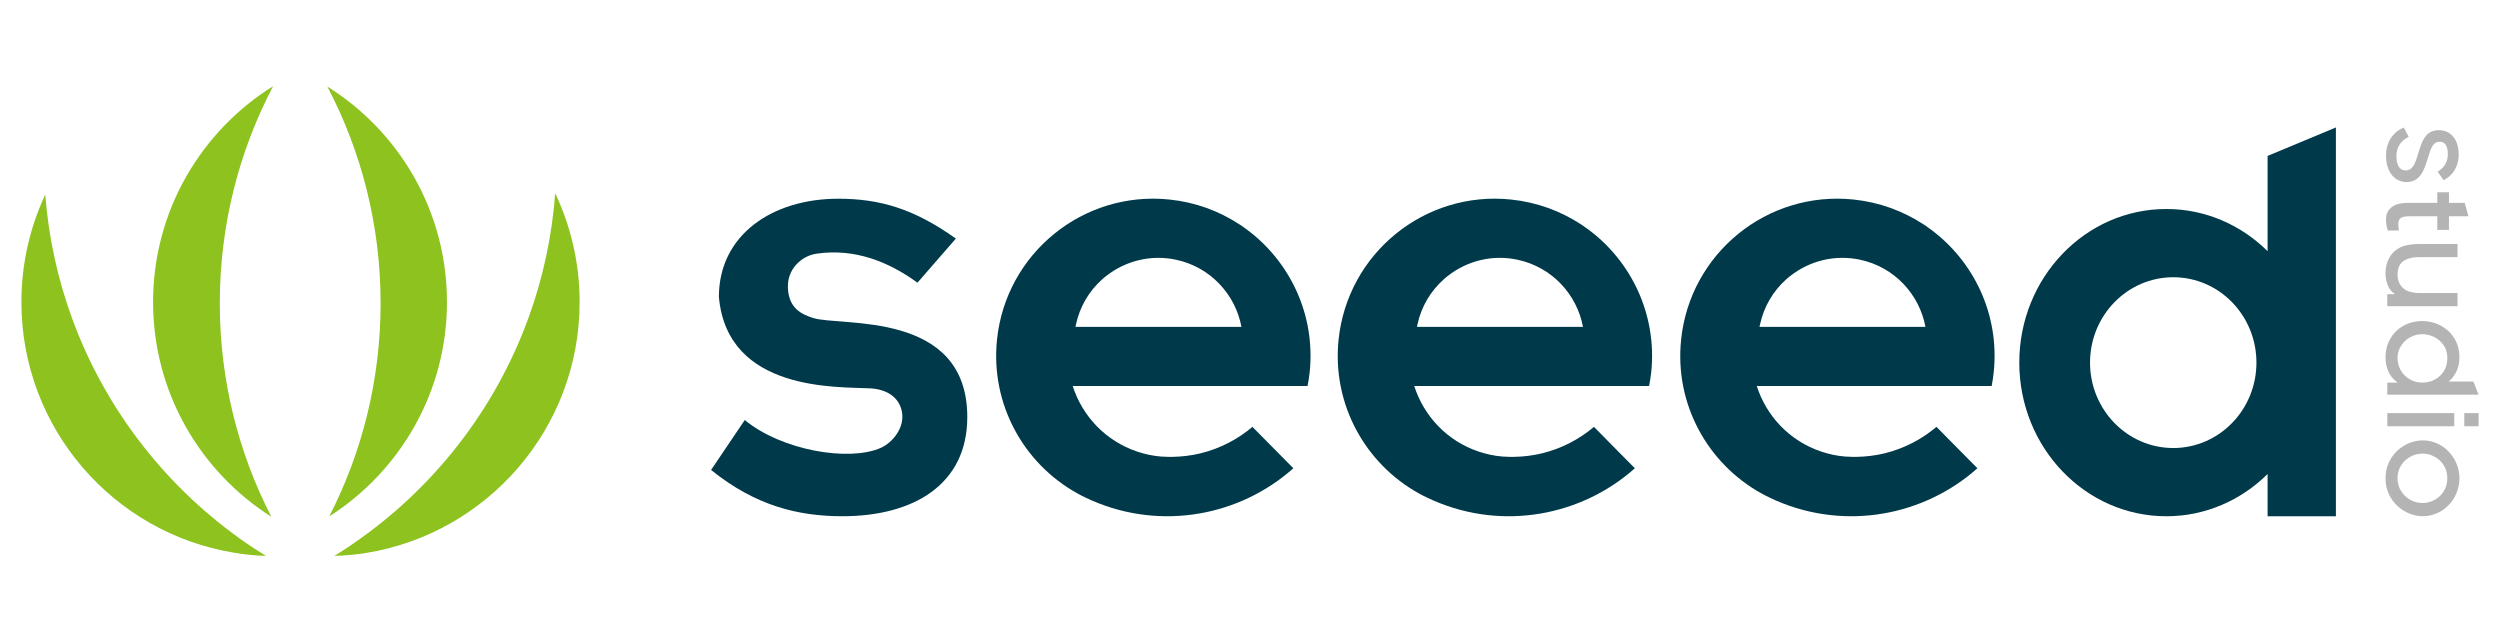
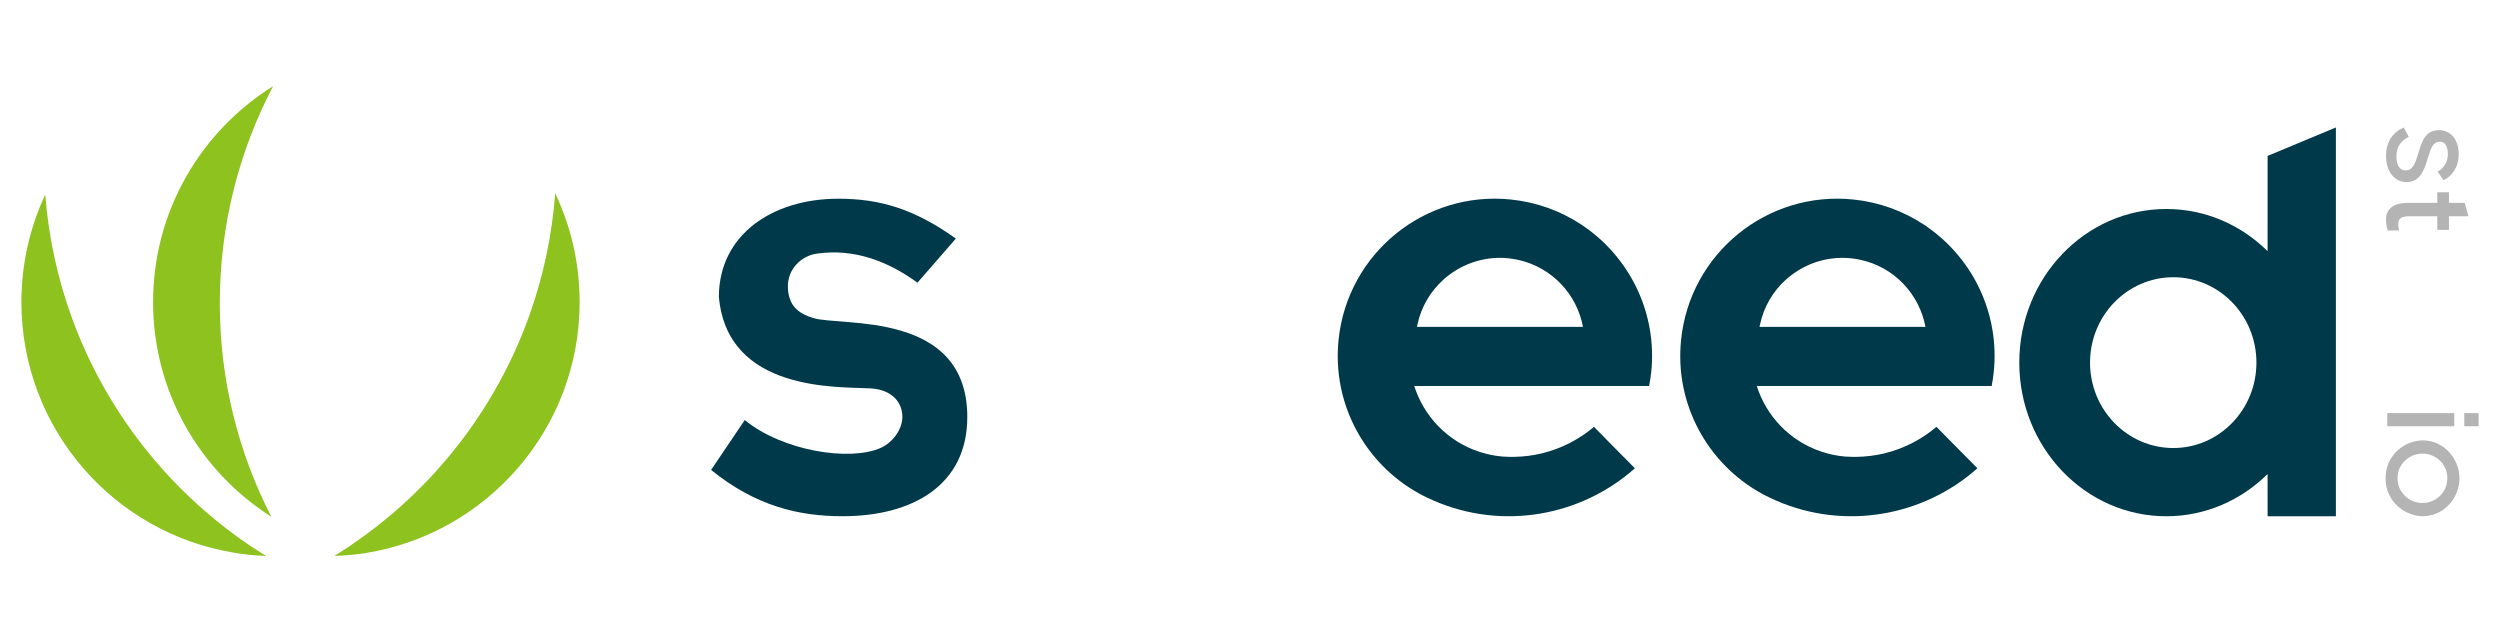
<svg xmlns="http://www.w3.org/2000/svg" version="1.1" id="レイヤー_1" x="0px" y="0px" width="584px" height="150px" viewBox="0 0 584 150" enable-background="new 0 0 584 150" xml:space="preserve">
  <g>
    <g>
      <path fill="#8DC21F" d="M57.785,127.049c-18.611-12.781-33.05-31.105-40.928-52.635c-3.345-9.136-5.504-18.871-6.285-28.96    C7.016,53.065,5,61.57,5,70.565c0,29.497,21.516,53.97,49.724,58.552c2.408,0.418,4.872,0.662,7.407,0.746    c-0.897-0.568-1.805-1.125-2.679-1.709C58.907,127.777,58.329,127.408,57.785,127.049" />
      <path fill="#8DC21F" d="M35.76,70.57c0,21.088,11.024,39.615,27.626,50.152c-7.693-14.965-12.042-31.912-12.042-49.866    c0-18.317,4.503-35.567,12.455-50.72C46.982,30.603,35.76,49.275,35.76,70.57" />
      <path fill="#8DC21F" d="M129.698,45.146c-0.75,9.979-2.834,19.643-6.105,28.715c-7.833,21.813-22.437,40.413-41.28,53.26    c-0.508,0.375-1.011,0.715-1.531,1.033c-0.888,0.578-1.774,1.141-2.655,1.709c2.512-0.088,5.024-0.303,7.455-0.699    c28.233-4.598,49.818-29.064,49.818-58.594C135.399,61.456,133.347,52.878,129.698,45.146" />
-       <path fill="#8DC21F" d="M104.412,70.57c0-21.259-11.168-39.863-27.937-50.345c7.941,15.132,12.433,32.34,12.433,50.631    c0,17.913-4.337,34.849-11.991,49.778C93.424,110.086,104.412,91.615,104.412,70.57" />
    </g>
    <g>
      <path fill="#003A4A" d="M371.012,53.593c-0.186-0.131-0.394-0.266-0.576-0.401c-0.193-0.142-0.392-0.293-0.597-0.444    c-0.187-0.104-0.365-0.219-0.546-0.354c-4.75-3.108-10.298-5.163-16.342-5.788c-20.163-2.086-38.189,12.598-40.26,32.762    c-1.555,15.059,6.244,28.93,18.678,35.844c0.676,0.387,1.365,0.73,2.073,1.064c0.519,0.25,1.021,0.469,1.546,0.703    c16.151,6.977,34.418,3.541,46.919-7.592l-3.71-3.744l-5.843-5.928c-3.403,2.877-7.53,5.053-12.15,6.189    c-2.188,0.521-4.36,0.781-6.507,0.818h-0.365h-0.627c-0.545,0-1.094-0.027-1.651-0.068c-1.862-0.141-3.766-0.537-5.626-1.158    c-7.446-2.498-12.836-8.354-15.061-15.324h3.161h33.706h8.369h4.158h5.465c0.211-1.08,0.389-2.186,0.506-3.291    C387.099,73.503,381.098,61.064,371.012,53.593 M331.004,76.359c0.042-0.168,0.068-0.355,0.105-0.543    c0.912-4.219,3.096-7.827,6.094-10.507c0.105-0.104,0.21-0.203,0.314-0.297c0.125-0.104,0.255-0.214,0.386-0.313    c0.114-0.115,0.234-0.198,0.365-0.287c4.442-3.462,10.335-5.012,16.247-3.733c8.036,1.716,13.854,8.093,15.269,15.681H331.004z" />
      <path fill="#003A4A" d="M451.019,53.593c-0.188-0.131-0.373-0.266-0.573-0.401c-0.196-0.142-0.384-0.293-0.582-0.444    c-0.184-0.104-0.373-0.219-0.561-0.354c-4.763-3.108-10.291-5.163-16.332-5.788c-20.182-2.086-38.21,12.598-40.265,32.762    c-1.563,15.059,6.237,28.93,18.681,35.844c0.675,0.387,1.363,0.73,2.086,1.064c0.49,0.25,0.998,0.469,1.52,0.703    c16.167,6.977,34.426,3.541,46.932-7.592l-3.71-3.744l-5.855-5.928c-3.41,2.877-7.506,5.053-12.134,6.189    c-2.189,0.521-4.361,0.781-6.496,0.818h-0.382h-0.626c-0.558,0-1.09-0.027-1.648-0.068c-1.862-0.141-3.753-0.537-5.614-1.158    c-7.46-2.498-12.858-8.354-15.075-15.324h3.176h33.688h8.363h4.156h5.49c0.191-1.08,0.379-2.186,0.483-3.291    C467.115,73.503,461.116,61.064,451.019,53.593 M411.021,76.359c0.034-0.168,0.066-0.355,0.117-0.543    c0.902-4.219,3.085-7.827,6.064-10.507c0.109-0.104,0.24-0.203,0.339-0.297c0.13-0.104,0.245-0.214,0.365-0.313    c0.142-0.115,0.247-0.198,0.378-0.287c4.436-3.462,10.324-5.012,16.262-3.733c8.014,1.716,13.828,8.093,15.24,15.681H411.021z" />
-       <path fill="#003A4A" d="M291.225,53.593c-0.167-0.131-0.373-0.266-0.572-0.401c-0.177-0.142-0.391-0.293-0.582-0.444    c-0.188-0.104-0.381-0.219-0.576-0.354c-4.74-3.108-10.269-5.163-16.324-5.788c-20.182-2.086-38.209,12.598-40.276,32.762    c-1.539,15.059,6.249,28.93,18.706,35.844c0.676,0.387,1.354,0.73,2.055,1.064c0.52,0.25,1.028,0.469,1.549,0.703    c16.166,6.977,34.42,3.541,46.922-7.592l-3.7-3.744l-5.86-5.928c-3.395,2.877-7.508,5.053-12.141,6.189    c-2.178,0.521-4.352,0.781-6.512,0.818h-0.365h-0.637c-0.533,0-1.08-0.027-1.64-0.068c-1.878-0.141-3.753-0.537-5.612-1.158    c-7.444-2.498-12.861-8.354-15.075-15.324h3.162h33.708h8.367h4.168h5.453c0.206-1.08,0.393-2.186,0.5-3.291    C307.326,73.503,301.318,61.064,291.225,53.593 M251.222,76.359c0.038-0.168,0.079-0.355,0.118-0.543    c0.9-4.219,3.096-7.827,6.066-10.507c0.104-0.104,0.236-0.203,0.334-0.297c0.131-0.104,0.249-0.214,0.38-0.313    c0.117-0.115,0.235-0.198,0.365-0.287c4.455-3.462,10.336-5.012,16.261-3.733c8.015,1.716,13.846,8.093,15.256,15.681H251.222z" />
      <path fill="#003A4A" d="M529.709,36.421v22.251c-6.174-6.106-14.493-9.851-23.643-9.851c-18.98,0-34.359,16.05-34.359,35.882    c0,19.824,15.379,35.895,34.359,35.895c9.149,0,17.469-3.76,23.643-9.865v9.865h15.956V29.773L529.709,36.421z M507.679,104.656    c-10.728,0-19.448-8.936-19.448-19.953c0-11.01,8.721-19.941,19.448-19.941c10.729,0,19.423,8.931,19.423,19.941    C527.102,95.721,518.407,104.656,507.679,104.656" />
      <path fill="#003A4A" d="M203.291,90.719c4.309,0.252,6.694,2.383,7.343,5.199c0.901,3.822-2.073,7.43-4.822,8.678    c-7.419,3.336-23.229,0.625-31.836-6.477l-7.867,11.658c10.455,8.463,20.517,10.814,30.698,10.814    c16.496,0,29.152-7.336,29.152-23.17c0-25.032-29.51-21.1-35.984-23.127c-2.735-0.861-5.755-2.285-5.923-7.109    c-0.168-4.208,3.047-7.383,6.663-7.92c8.971-1.33,16.968,1.93,23.605,6.773l8.965-10.304c-9.772-6.987-17.805-9.313-27.478-9.313    c-15.373,0-27.874,8.438-27.874,22.934C169.902,91.58,195.652,90.322,203.291,90.719" />
    </g>
    <g>
      <path fill="#B4B4B5" d="M576.631,50.526h-4.555v3.17h-2.725v-3.17h-6.625c-1.747,0-2.49,0.458-2.49,1.867    c0,0.62,0.092,1.1,0.186,1.428l-2.618,0.042c-0.203-0.531-0.428-1.47-0.428-2.628c0-1.33,0.44-2.044,1.173-2.722    c0.833-0.761,2.137-1.121,4.033-1.121h6.77v-2.481h2.725v2.481h3.684L576.631,50.526z" />
-       <path fill="#B4B4B5" d="M574.076,60.068h-8.883c-1.027,0-1.847,0.104-2.498,0.328c-0.679,0.199-1.196,0.485-1.574,0.851    c-0.387,0.391-0.68,0.809-0.82,1.309c-0.145,0.511-0.236,1.043-0.236,1.596c0,1.299,0.42,2.325,1.254,3.107    c0.842,0.796,2.159,1.185,3.958,1.185h8.8v3.082h-16.408v-2.802h1.775v-0.061c-0.706-0.412-1.254-1.069-1.632-1.95    c-0.357-0.871-0.558-1.836-0.558-2.862c0-0.965,0.144-1.826,0.428-2.623c0.289-0.793,0.686-1.476,1.184-2.06    c0.607-0.694,1.4-1.231,2.37-1.606c1.007-0.376,2.32-0.563,3.958-0.563h8.883V60.068z" />
-       <path fill="#B4B4B5" d="M557.672,89.369h2.333v-0.068c-0.903-0.637-1.591-1.459-2.06-2.473c-0.455-1.01-0.691-2.109-0.691-3.313    c0-1.373,0.248-2.574,0.732-3.627c0.475-1.053,1.115-1.949,1.908-2.68s1.722-1.284,2.737-1.653    c1.033-0.365,2.087-0.559,3.179-0.559c0.999,0,2.013,0.178,3.046,0.494c1.029,0.361,1.952,0.883,2.798,1.577    c0.838,0.709,1.526,1.584,2.059,2.654c0.531,1.068,0.809,2.33,0.809,3.793c0,1.15-0.225,2.219-0.668,3.199    c-0.458,0.969-1.053,1.768-1.797,2.367v0.051h5.727l1.206,3.072h-21.317V89.369z M565.85,89.369c0.859,0,1.653-0.146,2.364-0.434    c0.712-0.297,1.344-0.713,1.849-1.221c0.525-0.504,0.926-1.115,1.213-1.797c0.271-0.689,0.415-1.43,0.415-2.229    c0-0.947-0.168-1.768-0.532-2.477c-0.381-0.697-0.834-1.281-1.416-1.762c-0.576-0.469-1.207-0.818-1.906-1.043    c-0.688-0.225-1.34-0.342-1.986-0.342c-0.758,0-1.473,0.143-2.175,0.42c-0.692,0.271-1.304,0.646-1.837,1.158    c-0.535,0.488-0.947,1.078-1.291,1.771c-0.324,0.689-0.482,1.432-0.482,2.254c0,0.809,0.158,1.559,0.461,2.248    c0.293,0.682,0.713,1.293,1.233,1.797c0.52,0.508,1.147,0.924,1.849,1.221C564.293,89.223,565.055,89.369,565.85,89.369" />
      <path fill="#B4B4B5" d="M575.652,96.502H579v3.07h-3.348V96.502z M557.677,96.502h15.633v3.07h-15.633V96.502z" />
      <path fill="#B4B4B5" d="M565.934,120.588c-1.017,0-2.028-0.215-3.046-0.605c-1.042-0.418-1.968-0.99-2.8-1.746    c-0.832-0.74-1.496-1.674-2.028-2.77c-0.532-1.105-0.792-2.361-0.792-3.729c0-1.387,0.26-2.623,0.761-3.717    c0.534-1.105,1.215-2.029,2.036-2.801c0.832-0.74,1.766-1.34,2.797-1.746c1.044-0.396,2.073-0.602,3.127-0.602    c1.119,0,2.197,0.23,3.225,0.666c1.033,0.445,1.914,1.066,2.695,1.848c0.78,0.793,1.419,1.736,1.878,2.816    c0.479,1.068,0.741,2.248,0.741,3.535c0,1.23-0.248,2.398-0.705,3.463c-0.445,1.078-1.066,2.023-1.846,2.814    c-0.782,0.809-1.684,1.436-2.725,1.889C568.186,120.348,567.094,120.588,565.934,120.588 M565.934,117.496    c0.719,0,1.434-0.143,2.119-0.408c0.688-0.271,1.317-0.672,1.849-1.168c0.548-0.506,0.98-1.115,1.304-1.824    c0.325-0.721,0.485-1.502,0.485-2.357c0-0.881-0.16-1.664-0.485-2.383c-0.323-0.709-0.756-1.309-1.304-1.82    c-0.531-0.5-1.169-0.887-1.862-1.168c-0.698-0.275-1.418-0.406-2.143-0.406c-0.748,0-1.459,0.131-2.161,0.406    c-0.694,0.281-1.312,0.678-1.88,1.18c-0.545,0.52-0.973,1.121-1.314,1.824c-0.307,0.703-0.477,1.486-0.477,2.367    c0,0.824,0.17,1.59,0.463,2.295c0.332,0.688,0.76,1.287,1.303,1.82c0.537,0.52,1.162,0.938,1.876,1.225    C564.426,117.354,565.148,117.496,565.934,117.496" />
      <path fill="#B4B4B5" d="M561.527,29.786l1.146,2.172c-1.93,0.975-2.866,2.477-2.866,4.516c0,1.981,0.649,3.332,2.134,3.332    c1.424,0,2.086-1.027,2.881-3.713c0.924-3.16,1.778-5.688,4.906-5.688c2.785,0,4.623,2.252,4.623,5.584    c0,3.223-1.601,5.121-3.529,6.116l-1.391-2.007c1.638-0.98,2.383-2.362,2.383-4.119c0-1.831-0.651-2.868-1.852-2.868    c-1.537,0-2.032,1.179-2.828,3.848c-0.907,3.098-1.935,5.569-4.982,5.569c-2.678,0-4.776-2.289-4.776-6.169    C557.376,33.11,559.039,30.815,561.527,29.786" />
    </g>
  </g>
</svg>